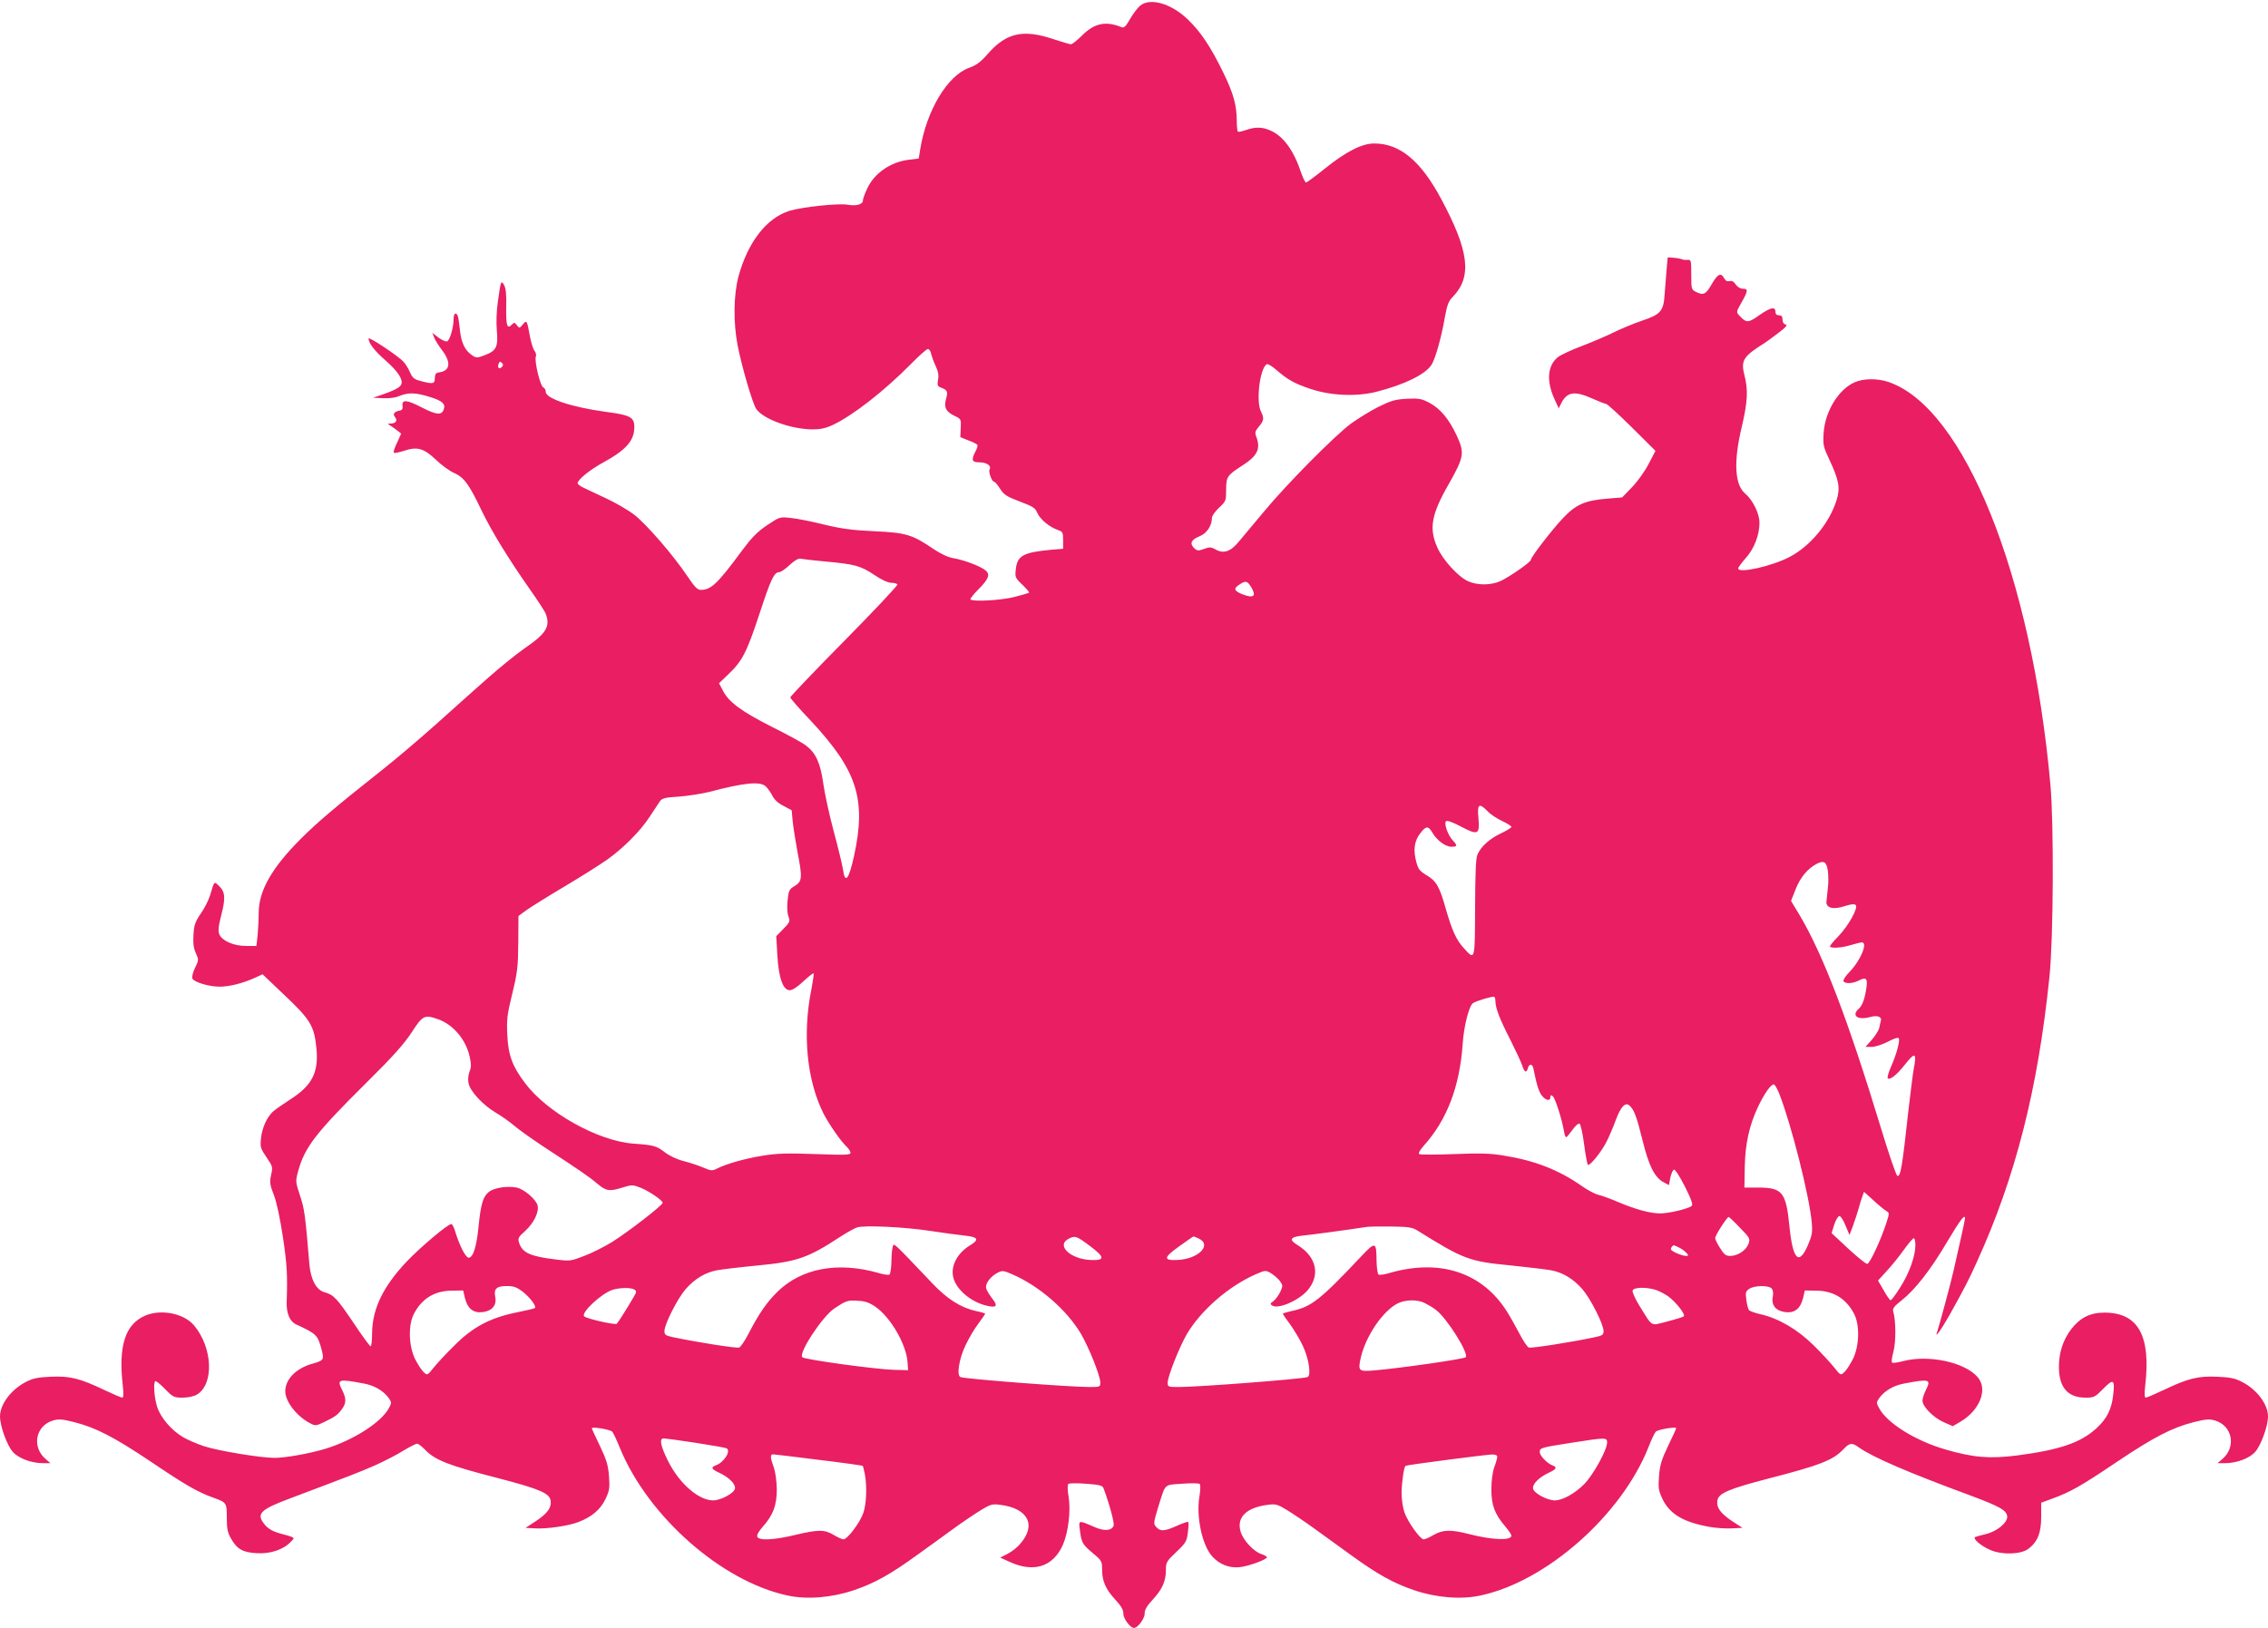
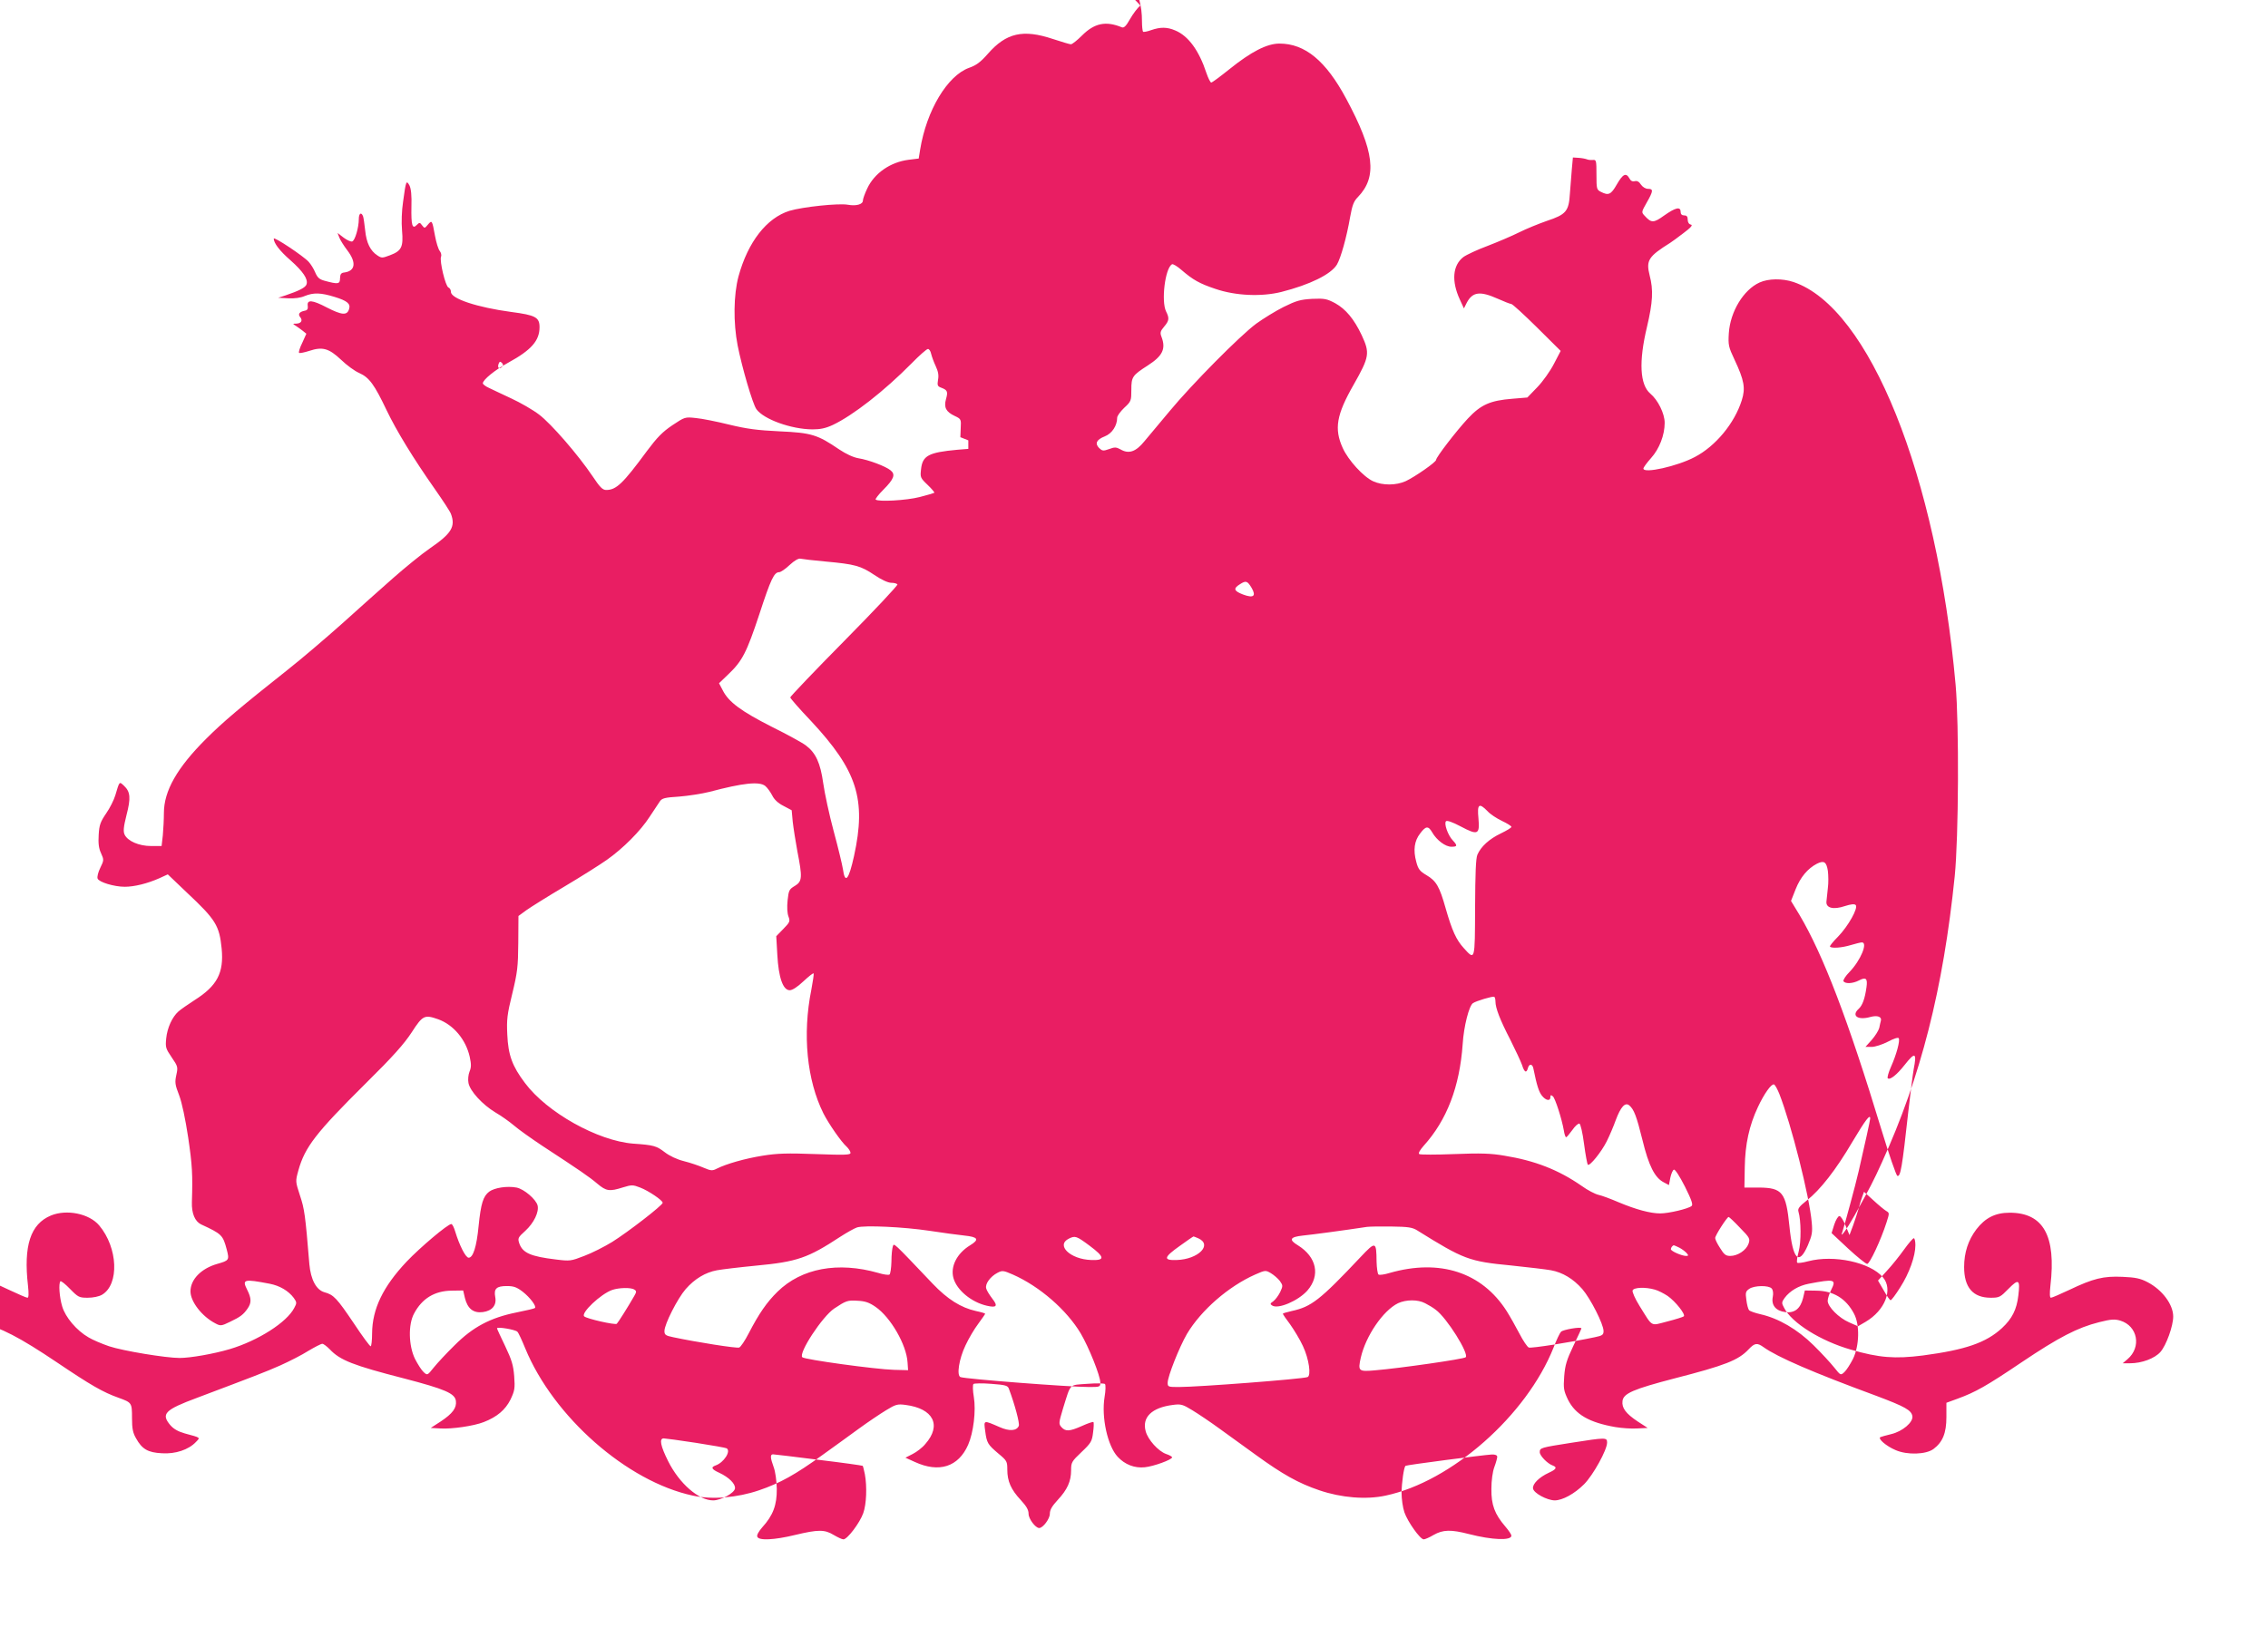
<svg xmlns="http://www.w3.org/2000/svg" version="1.0" width="1280pt" height="919pt" viewBox="0 0 1280 919" preserveAspectRatio="xMidYMid meet">
  <g transform="translate(0,919) scale(0.1,-0.1)" fill="#e91e63" stroke="none">
-     <path d="M6436 9159 c-15 -12 -41 -46 -58 -76 -23 -41 -35 -52 -47 -47 -90 37 -154 24 -225 -47 -27 -27 -55 -49 -62 -49 -7 0 -53 14 -102 30 -168 56 -263 35 -367 -84 -41 -47 -66 -65 -106 -79 -122 -44 -240 -240 -276 -462 l-8 -50 -57 -7 c-103 -13 -194 -76 -234 -163 -13 -27 -24 -58 -24 -67 0 -22 -38 -32 -84 -24 -51 10 -256 -12 -330 -34 -129 -40 -235 -176 -288 -370 -28 -104 -30 -261 -5 -390 25 -126 85 -331 106 -360 41 -57 196 -113 316 -114 44 0 74 6 115 25 114 54 290 191 445 348 44 45 85 81 92 81 7 0 15 -12 18 -27 4 -16 15 -47 26 -70 14 -30 18 -52 13 -77 -5 -32 -3 -37 19 -45 34 -13 38 -22 26 -64 -13 -47 0 -72 49 -95 36 -17 37 -19 34 -69 l-2 -51 45 -18 c25 -9 48 -21 51 -25 3 -5 -2 -22 -11 -38 -25 -49 -20 -61 24 -61 40 0 68 -20 56 -40 -8 -13 13 -70 26 -70 5 0 20 -18 33 -39 22 -34 37 -44 111 -72 74 -28 88 -36 99 -64 16 -36 67 -79 114 -96 30 -10 32 -14 32 -59 l0 -48 -62 -5 c-163 -15 -197 -33 -205 -111 -5 -44 -4 -48 37 -87 23 -22 40 -42 38 -45 -3 -2 -40 -13 -83 -24 -74 -19 -234 -28 -248 -14 -3 3 16 28 43 55 61 61 70 87 41 110 -28 23 -124 59 -181 68 -29 5 -70 24 -109 50 -122 83 -156 94 -336 102 -127 6 -186 14 -285 38 -69 17 -153 34 -187 37 -63 7 -63 6 -134 -41 -55 -37 -86 -69 -142 -144 -137 -186 -174 -221 -231 -221 -20 0 -35 15 -77 78 -80 119 -233 296 -302 348 -34 26 -105 67 -157 91 -52 25 -110 51 -127 60 -18 8 -33 20 -33 25 0 20 69 76 144 117 130 71 176 124 176 200 0 56 -23 68 -160 86 -193 26 -340 75 -340 113 0 11 -6 22 -14 25 -17 7 -51 149 -42 174 4 9 0 23 -7 32 -8 9 -20 48 -27 86 -16 88 -17 90 -40 63 -18 -22 -19 -22 -33 -4 -12 17 -15 17 -30 2 -25 -26 -32 -2 -30 103 2 64 -2 101 -11 120 -18 32 -20 27 -36 -91 -8 -53 -10 -116 -6 -163 8 -93 -2 -115 -68 -140 -43 -16 -47 -17 -71 -1 -40 26 -62 71 -69 141 -4 36 -9 72 -12 80 -10 26 -24 17 -24 -16 0 -47 -21 -120 -37 -126 -7 -3 -29 7 -48 21 l-35 27 10 -26 c5 -14 26 -47 45 -72 52 -68 46 -116 -15 -125 -20 -2 -25 -9 -26 -33 0 -33 -10 -35 -87 -14 -29 8 -40 17 -53 47 -8 20 -25 47 -37 60 -30 33 -197 144 -197 131 0 -25 33 -69 94 -122 71 -63 101 -107 91 -136 -5 -18 -43 -37 -120 -63 l-40 -13 57 -3 c35 -2 71 3 93 13 50 20 90 19 168 -5 72 -22 92 -39 82 -69 -11 -37 -41 -34 -125 9 -84 44 -114 46 -108 8 2 -16 -3 -24 -17 -26 -30 -6 -40 -19 -26 -36 16 -19 6 -36 -22 -37 -21 0 -21 -1 -3 -12 10 -7 28 -19 39 -28 l21 -17 -23 -51 c-14 -28 -22 -54 -18 -57 3 -3 29 2 57 11 75 25 111 15 180 -50 31 -30 77 -64 103 -75 56 -25 85 -65 154 -210 55 -115 150 -271 273 -446 44 -63 85 -125 90 -139 27 -72 3 -111 -118 -194 -48 -33 -141 -109 -208 -168 -67 -59 -197 -175 -289 -258 -92 -82 -229 -199 -304 -258 -270 -214 -368 -297 -464 -393 -163 -163 -237 -293 -237 -418 0 -35 -3 -91 -6 -125 l-7 -61 -59 0 c-69 0 -133 28 -150 65 -8 18 -6 42 11 110 25 96 22 131 -14 165 -27 25 -25 28 -49 -53 -8 -27 -31 -73 -52 -103 -32 -47 -39 -65 -42 -120 -3 -48 0 -76 13 -104 17 -38 17 -40 -4 -83 -12 -24 -19 -52 -15 -61 8 -20 93 -46 153 -46 54 0 127 18 195 48 l48 22 109 -104 c162 -152 182 -185 195 -315 13 -137 -25 -210 -153 -291 -37 -24 -79 -53 -91 -64 -35 -31 -63 -92 -69 -152 -5 -50 -3 -57 31 -107 35 -51 36 -55 26 -100 -9 -41 -7 -55 16 -114 16 -42 35 -133 51 -238 23 -156 26 -209 21 -365 -2 -64 17 -109 52 -126 117 -54 123 -60 145 -143 15 -58 13 -61 -54 -80 -91 -26 -151 -88 -151 -155 0 -58 65 -142 141 -181 28 -15 33 -15 82 9 59 28 76 41 100 76 22 32 21 57 -3 105 -30 59 -19 62 127 34 57 -11 106 -40 136 -80 17 -24 18 -29 3 -56 -42 -82 -204 -185 -364 -233 -91 -27 -223 -50 -283 -50 -78 0 -320 40 -398 66 -41 14 -93 36 -116 50 -68 39 -131 114 -149 175 -16 53 -21 130 -10 142 4 3 28 -16 55 -44 45 -46 51 -49 99 -49 31 0 64 7 81 17 98 58 90 265 -16 391 -56 67 -184 93 -273 56 -115 -48 -155 -170 -129 -396 5 -46 4 -68 -3 -68 -6 0 -52 20 -103 44 -136 65 -193 79 -301 74 -73 -3 -101 -9 -141 -30 -83 -43 -145 -126 -145 -194 0 -54 39 -162 72 -200 33 -37 105 -64 172 -64 l41 0 -27 23 c-80 68 -58 188 41 218 31 9 52 8 119 -9 123 -31 227 -85 437 -226 193 -130 260 -169 350 -201 74 -27 75 -28 75 -114 0 -60 5 -84 23 -115 34 -61 67 -80 146 -84 76 -5 151 20 192 64 25 26 29 23 -63 48 -39 11 -64 26 -82 47 -53 63 -32 86 151 154 326 123 384 145 470 183 51 23 122 59 158 82 37 22 72 40 79 40 7 0 25 -14 42 -31 58 -62 133 -91 417 -164 234 -61 290 -85 295 -128 5 -39 -19 -71 -85 -115 l-57 -37 55 -3 c64 -4 188 14 244 36 75 29 122 69 151 127 24 51 26 63 21 132 -5 63 -14 92 -51 170 -25 52 -46 97 -46 100 0 11 104 -7 115 -19 7 -7 26 -49 44 -93 159 -387 575 -753 946 -832 110 -24 251 -12 374 30 118 40 207 90 356 198 61 43 153 111 206 149 52 38 122 85 155 105 54 33 64 36 109 30 158 -20 206 -115 112 -221 -16 -20 -49 -45 -71 -56 l-41 -21 53 -24 c137 -63 246 -28 301 97 30 69 45 192 32 270 -6 35 -7 68 -2 73 4 4 50 5 100 1 82 -6 94 -10 100 -28 35 -94 61 -194 56 -209 -12 -29 -53 -32 -109 -7 -92 40 -89 40 -81 -21 9 -70 15 -78 75 -129 48 -40 50 -44 50 -91 0 -65 21 -112 75 -170 33 -36 45 -56 45 -79 0 -28 39 -80 60 -80 21 0 60 52 60 80 0 23 12 43 45 79 54 58 75 105 75 167 0 44 3 50 59 103 54 51 59 61 65 110 4 29 5 56 2 59 -3 3 -32 -7 -65 -22 -70 -31 -92 -32 -115 -7 -17 19 -16 24 9 108 45 143 31 129 136 137 50 4 96 3 100 -1 5 -5 4 -38 -2 -73 -19 -115 17 -277 74 -338 41 -44 95 -65 153 -59 50 5 154 43 154 56 0 4 -15 13 -34 19 -44 16 -102 80 -115 128 -22 79 34 134 154 149 45 6 55 3 109 -30 33 -20 103 -67 155 -105 53 -38 146 -106 206 -149 149 -108 238 -158 356 -198 123 -42 264 -54 374 -30 372 79 795 452 948 836 16 42 35 82 42 89 11 12 115 30 115 19 0 -3 -21 -48 -46 -100 -37 -78 -46 -107 -51 -170 -5 -69 -3 -81 21 -132 42 -84 119 -129 267 -155 35 -6 91 -10 123 -8 l60 3 -57 37 c-66 44 -90 76 -85 115 5 43 61 67 295 128 284 73 359 102 417 164 34 36 48 38 84 12 80 -57 279 -143 637 -275 162 -61 198 -81 203 -115 5 -34 -56 -86 -120 -101 -29 -7 -57 -15 -61 -17 -15 -9 34 -51 86 -73 66 -29 172 -25 214 6 52 39 73 90 73 180 l0 81 63 23 c101 37 162 71 362 206 210 141 314 195 437 226 67 17 88 18 119 9 99 -30 121 -150 41 -218 l-27 -23 41 0 c67 0 139 27 172 64 33 38 72 146 72 200 0 68 -62 151 -145 194 -40 21 -68 27 -141 30 -108 5 -165 -9 -301 -74 -51 -24 -97 -44 -103 -44 -7 0 -8 22 -3 68 33 282 -40 412 -230 412 -81 0 -138 -29 -188 -94 -46 -61 -69 -131 -69 -213 0 -115 50 -173 150 -173 49 0 54 3 101 51 57 58 66 52 55 -38 -9 -79 -35 -131 -92 -184 -90 -83 -206 -123 -447 -155 -158 -20 -247 -13 -406 33 -171 49 -334 151 -377 236 -15 27 -14 32 3 56 30 40 79 69 136 80 146 28 157 25 127 -34 -11 -22 -20 -50 -20 -62 0 -34 63 -97 121 -122 l50 -22 43 25 c110 65 156 183 98 251 -72 85 -277 129 -422 91 -30 -8 -58 -12 -62 -8 -4 4 0 32 8 62 15 54 14 177 -1 226 -5 17 4 29 47 63 76 60 164 172 258 332 74 124 100 158 100 131 0 -9 -32 -154 -65 -297 -17 -76 -83 -317 -92 -343 -17 -43 21 8 70 95 86 155 104 189 153 297 219 480 346 979 411 1616 22 219 25 857 5 1080 -106 1183 -487 2130 -915 2274 -63 21 -142 20 -192 -3 -90 -41 -165 -164 -173 -286 -4 -66 -2 -77 32 -149 55 -117 63 -161 41 -230 -41 -130 -148 -259 -265 -320 -98 -52 -290 -95 -290 -65 0 6 19 32 43 59 47 52 77 130 77 199 0 52 -38 129 -81 165 -59 50 -66 180 -19 376 33 140 37 209 15 292 -21 84 -7 106 116 183 9 6 43 30 75 55 43 32 54 46 42 48 -11 2 -18 13 -18 28 0 17 -5 24 -20 24 -13 0 -20 7 -20 20 0 31 -28 25 -92 -20 -61 -44 -73 -44 -112 -1 -18 19 -17 21 13 74 37 65 38 77 7 77 -14 0 -30 10 -40 24 -10 16 -22 23 -35 19 -13 -3 -23 2 -30 16 -19 34 -37 25 -71 -34 -33 -58 -47 -64 -90 -42 -24 12 -25 17 -25 97 0 79 -1 85 -20 83 -11 -1 -27 0 -35 4 -8 3 -29 7 -46 8 l-32 2 -6 -66 c-3 -36 -8 -99 -11 -139 -6 -98 -21 -117 -130 -153 -46 -16 -117 -45 -157 -65 -40 -20 -120 -54 -177 -76 -57 -21 -119 -50 -137 -63 -61 -47 -68 -136 -20 -240 l23 -50 16 32 c33 62 75 67 174 23 36 -16 71 -30 77 -30 7 0 72 -60 145 -132 l134 -133 -38 -73 c-21 -41 -63 -100 -94 -132 l-56 -58 -84 -7 c-126 -10 -178 -33 -252 -112 -65 -70 -179 -218 -179 -233 0 -13 -120 -96 -171 -120 -55 -25 -131 -25 -184 -1 -55 25 -141 119 -172 188 -49 108 -36 187 62 358 89 157 92 178 45 279 -43 91 -90 147 -149 180 -47 25 -60 28 -130 25 -67 -4 -89 -10 -162 -46 -46 -23 -115 -66 -154 -94 -92 -68 -364 -343 -489 -494 -55 -66 -119 -143 -143 -171 -48 -59 -88 -72 -134 -45 -24 13 -33 14 -64 2 -34 -12 -39 -11 -57 6 -25 26 -15 47 33 66 40 16 69 60 69 105 0 10 18 35 40 56 39 36 40 40 40 102 0 73 6 81 93 137 84 54 103 94 77 162 -9 23 -6 32 15 57 29 34 30 48 11 86 -28 57 -6 242 33 266 5 4 30 -11 54 -32 65 -56 102 -77 192 -107 114 -39 260 -45 372 -17 161 41 279 99 313 154 22 37 55 154 75 270 12 66 20 88 44 112 110 114 93 258 -66 554 -115 215 -233 312 -377 312 -71 0 -160 -46 -283 -145 -51 -41 -97 -75 -102 -75 -5 0 -17 24 -27 53 -42 128 -102 210 -176 241 -46 20 -84 20 -136 2 -22 -8 -43 -12 -46 -9 -3 4 -6 30 -6 58 0 90 -18 156 -76 275 -71 146 -128 231 -201 301 -93 89 -210 123 -267 78z m-3604 -2041 c-15 -15 -26 -4 -18 18 5 13 9 15 18 6 9 -9 9 -15 0 -24z m1828 -1098 c164 -15 198 -24 275 -76 40 -27 77 -44 95 -44 16 0 31 -4 35 -9 3 -5 -132 -149 -300 -319 -168 -170 -305 -314 -305 -319 0 -5 52 -65 117 -133 261 -280 313 -442 243 -762 -30 -136 -51 -161 -63 -73 -4 25 -27 121 -52 213 -25 93 -51 214 -59 271 -16 114 -42 171 -98 213 -18 14 -105 62 -194 106 -171 87 -242 139 -275 205 l-21 40 52 50 c80 76 104 124 176 341 65 199 83 236 112 236 8 0 35 18 59 41 27 25 50 38 61 35 9 -2 73 -10 142 -16z m2404 -149 c27 -47 10 -59 -49 -37 -52 20 -56 34 -17 58 34 22 42 19 66 -21z m-2745 -1118 c12 -10 29 -34 39 -53 11 -23 33 -44 63 -59 l47 -25 6 -65 c4 -36 16 -111 26 -166 29 -148 28 -171 -14 -196 -32 -19 -35 -25 -41 -82 -4 -38 -2 -73 5 -91 10 -27 8 -32 -29 -70 l-40 -41 6 -105 c7 -129 32 -200 70 -200 15 0 43 18 77 50 29 27 55 48 58 45 2 -3 -4 -44 -13 -92 -51 -253 -25 -511 68 -698 30 -59 101 -162 132 -189 11 -11 21 -26 21 -34 0 -12 -29 -13 -197 -7 -160 6 -217 4 -298 -9 -100 -16 -205 -46 -259 -73 -25 -13 -33 -13 -75 5 -25 11 -75 28 -111 37 -40 10 -82 30 -109 51 -46 35 -61 40 -178 48 -200 16 -486 176 -610 342 -72 95 -95 158 -100 274 -4 83 -1 113 28 230 29 120 33 152 34 287 l1 152 45 33 c24 17 121 78 214 133 94 56 202 124 240 151 91 64 190 163 242 244 24 36 49 74 57 86 12 18 29 22 108 27 51 4 129 16 173 27 188 50 281 60 314 33z m4076 -142 c15 -17 52 -41 81 -55 30 -14 54 -29 54 -34 0 -5 -27 -21 -60 -37 -65 -31 -112 -74 -132 -120 -9 -22 -12 -104 -13 -300 -1 -301 0 -298 -64 -227 -42 46 -66 98 -102 224 -35 124 -53 155 -109 188 -37 22 -46 33 -57 75 -18 66 -11 118 22 160 32 43 46 44 68 6 26 -45 75 -81 108 -81 34 0 36 6 8 36 -27 28 -51 96 -38 108 5 6 37 -5 82 -29 98 -52 109 -47 101 45 -8 81 3 90 51 41z m1921 -337 c3 -25 4 -68 0 -97 -3 -29 -7 -63 -8 -76 -4 -37 39 -48 104 -26 34 11 54 13 61 6 16 -16 -42 -119 -99 -178 -29 -29 -49 -54 -46 -57 10 -11 69 -6 118 9 27 8 55 15 62 15 35 0 -7 -102 -70 -167 -22 -22 -37 -46 -34 -52 10 -16 52 -14 87 4 40 21 50 12 43 -38 -9 -65 -23 -103 -44 -122 -43 -39 -5 -66 66 -46 40 11 66 1 59 -22 -2 -7 -6 -24 -9 -40 -4 -15 -23 -45 -42 -67 l-36 -40 35 0 c19 0 60 13 91 29 34 18 58 26 62 20 8 -14 -12 -90 -44 -162 -14 -31 -22 -61 -18 -64 12 -12 52 20 95 75 60 76 70 71 51 -26 -5 -27 -18 -134 -30 -237 -35 -319 -44 -369 -62 -363 -6 2 -47 120 -90 262 -188 619 -328 985 -462 1211 l-48 79 26 66 c27 68 68 117 120 144 40 20 54 11 62 -40z m-1876 -738 c0 -36 25 -102 84 -216 29 -58 59 -122 66 -142 13 -42 25 -48 33 -18 7 27 26 25 31 -2 20 -98 31 -131 48 -153 22 -28 48 -33 48 -9 0 13 3 14 14 5 13 -11 50 -125 62 -193 3 -21 9 -38 13 -38 3 0 19 19 35 41 15 22 33 38 40 36 6 -2 18 -52 26 -115 8 -61 18 -113 21 -117 11 -10 77 72 107 132 16 32 39 86 51 120 28 75 53 102 76 83 27 -23 41 -60 75 -197 35 -144 69 -211 119 -237 l30 -16 8 42 c5 23 14 43 20 45 7 3 33 -38 62 -95 38 -76 47 -103 38 -110 -19 -16 -130 -42 -177 -42 -56 0 -137 22 -235 63 -44 19 -95 38 -114 42 -18 4 -61 26 -94 50 -131 91 -264 143 -437 171 -75 13 -134 15 -282 9 -103 -4 -192 -4 -198 0 -7 4 3 22 25 47 131 145 203 333 220 574 6 99 36 217 58 231 19 13 111 40 120 36 4 -2 7 -15 7 -27z m-5967 -100 c86 -31 156 -114 178 -212 9 -42 9 -59 -1 -83 -7 -18 -10 -45 -6 -65 9 -46 79 -122 152 -166 33 -19 79 -52 104 -73 25 -22 97 -73 160 -115 214 -140 265 -175 311 -214 51 -43 69 -45 145 -21 49 15 56 15 97 -1 47 -18 127 -72 127 -86 0 -14 -197 -166 -285 -221 -44 -27 -115 -63 -158 -79 -75 -29 -80 -30 -160 -20 -142 17 -187 37 -206 90 -10 30 -8 34 34 72 48 44 78 106 69 143 -9 35 -77 93 -119 101 -53 10 -124 -1 -154 -23 -34 -26 -47 -66 -60 -195 -11 -116 -31 -178 -56 -178 -17 0 -52 69 -76 148 -7 23 -16 42 -22 42 -20 0 -176 -132 -252 -212 -134 -142 -194 -268 -195 -405 0 -40 -4 -73 -8 -73 -5 0 -47 57 -94 128 -97 144 -115 163 -167 177 -46 13 -77 71 -85 158 -23 281 -28 313 -53 388 -26 80 -26 80 -9 142 37 132 99 212 381 492 152 150 216 222 259 288 62 96 72 100 149 73z m7569 -421 c67 -171 170 -577 183 -726 5 -56 2 -72 -22 -129 -51 -117 -85 -81 -104 108 -19 191 -40 217 -172 218 l-82 0 2 115 c2 129 25 235 74 339 35 75 76 133 91 128 6 -2 19 -26 30 -53z m603 -661 c19 -11 19 -12 2 -65 -32 -100 -95 -234 -109 -234 -8 0 -56 39 -108 87 l-93 87 15 48 c9 27 22 48 29 48 8 0 23 -24 35 -54 l22 -53 20 53 c11 30 25 74 32 98 6 24 16 55 21 68 l9 25 53 -48 c29 -27 62 -54 72 -60z m-825 -95 c56 -57 58 -62 48 -91 -13 -36 -61 -68 -103 -68 -25 0 -35 8 -57 44 -16 24 -28 49 -28 57 0 15 67 119 76 119 3 0 32 -27 64 -61z m-4575 -17 c72 -11 160 -23 198 -27 77 -8 86 -22 32 -55 -75 -46 -112 -120 -94 -185 19 -68 101 -136 188 -156 56 -13 64 -2 32 39 -16 21 -32 46 -35 58 -8 25 23 68 64 89 27 14 33 13 86 -10 152 -67 304 -200 383 -332 46 -78 111 -240 111 -278 0 -24 -2 -25 -62 -25 -111 0 -697 45 -727 56 -23 8 -9 102 28 179 18 39 50 93 72 122 21 29 39 54 39 57 0 2 -23 9 -52 15 -85 19 -160 66 -244 154 -229 241 -218 230 -225 211 -4 -11 -8 -49 -8 -86 -1 -37 -6 -70 -11 -73 -6 -4 -34 0 -63 9 -228 65 -433 27 -569 -106 -60 -59 -104 -122 -163 -236 -21 -41 -45 -76 -53 -79 -13 -6 -245 31 -372 58 -44 9 -50 14 -50 35 0 39 74 184 120 237 51 58 111 94 176 106 27 5 126 17 219 26 234 22 294 43 477 163 37 24 80 48 95 53 42 13 262 3 408 -19z m2752 3 c265 -165 293 -176 533 -199 96 -10 197 -22 224 -27 65 -12 125 -48 176 -106 46 -53 120 -198 120 -237 0 -21 -6 -26 -50 -35 -127 -27 -359 -64 -372 -58 -8 3 -32 38 -53 79 -21 40 -53 97 -72 127 -140 219 -377 296 -660 215 -29 -9 -57 -13 -63 -9 -5 3 -10 36 -11 73 -1 115 -5 116 -90 26 -230 -244 -278 -281 -389 -305 -27 -6 -50 -13 -50 -15 0 -3 18 -30 41 -60 22 -31 55 -85 72 -122 35 -74 48 -169 26 -176 -30 -11 -616 -56 -726 -56 -60 0 -63 1 -63 24 0 36 66 202 109 276 80 134 234 268 385 335 57 25 59 25 88 8 17 -10 40 -30 51 -44 18 -26 18 -28 2 -63 -10 -20 -27 -43 -39 -52 -18 -12 -19 -16 -6 -24 34 -22 147 27 198 84 75 86 53 190 -53 256 -53 32 -45 47 28 55 51 5 230 29 362 49 17 2 80 3 140 2 91 -1 116 -5 142 -21z m-1848 -87 c87 -65 89 -84 9 -81 -118 4 -201 84 -125 121 35 17 42 15 116 -40z m615 41 c80 -37 -2 -118 -122 -122 -79 -3 -75 15 17 80 40 29 75 53 77 53 2 0 14 -5 28 -11z m4046 -38 c0 -62 -35 -160 -86 -239 -25 -40 -49 -72 -54 -72 -4 0 -22 25 -39 56 l-32 55 51 56 c28 30 71 84 96 119 25 35 50 64 55 64 5 0 9 -18 9 -39z m-1331 -15 c15 -8 33 -22 40 -30 11 -13 11 -16 -3 -16 -24 0 -86 27 -86 38 0 9 10 22 17 22 2 0 16 -6 32 -14z m-6529 -248 c41 -32 79 -82 69 -92 -2 -3 -49 -14 -104 -25 -148 -30 -246 -82 -349 -185 -45 -44 -98 -101 -118 -126 -36 -45 -36 -45 -57 -26 -12 11 -33 44 -49 75 -36 74 -39 194 -5 256 45 85 116 128 212 129 l65 1 10 -43 c15 -60 48 -86 101 -79 53 7 79 39 70 85 -9 47 7 62 65 62 39 0 56 -6 90 -32z m7049 18 c8 -9 10 -28 6 -48 -9 -46 17 -78 70 -85 53 -7 86 19 101 79 l10 43 65 -1 c96 -1 167 -44 212 -129 34 -62 31 -182 -5 -256 -16 -31 -37 -64 -49 -75 -21 -19 -21 -19 -57 26 -20 25 -72 82 -117 126 -90 89 -197 152 -300 175 -30 7 -59 17 -64 23 -5 6 -12 32 -15 58 -6 41 -4 48 16 62 28 20 111 21 127 2z m-6419 -6 c13 -8 13 -13 -1 -37 -38 -66 -90 -148 -98 -156 -8 -8 -170 28 -184 42 -20 19 93 126 158 149 38 13 106 15 125 2z m5759 0 c19 -5 52 -22 73 -36 44 -31 102 -104 91 -115 -5 -4 -46 -17 -93 -29 -98 -25 -80 -35 -157 88 -25 40 -42 79 -39 87 6 18 73 20 125 5z m-4397 -98 c84 -58 174 -213 180 -313 l3 -44 -80 2 c-105 3 -504 58 -517 71 -23 23 113 230 180 275 66 44 76 48 132 44 43 -2 66 -10 102 -35z m3101 21 c18 -9 45 -25 60 -37 62 -45 189 -248 169 -268 -10 -10 -370 -62 -514 -74 -91 -8 -95 -4 -78 72 28 122 125 265 210 307 45 21 112 22 153 0z m-4116 -788 c91 -14 169 -28 174 -31 26 -16 -16 -81 -63 -97 -28 -10 -21 -22 21 -41 54 -25 93 -63 89 -89 -4 -26 -78 -66 -122 -67 -82 -1 -192 95 -255 221 -43 86 -52 129 -25 129 8 0 90 -11 181 -25z m5143 1 c0 -41 -79 -184 -130 -235 -54 -54 -122 -91 -166 -91 -44 1 -118 41 -122 67 -4 26 35 64 89 89 42 19 49 31 22 41 -29 10 -73 55 -73 75 0 25 5 26 177 53 198 31 203 31 203 1z m-4450 -97 c134 -16 246 -32 249 -34 2 -2 7 -24 12 -47 13 -70 9 -170 -9 -220 -20 -56 -90 -148 -112 -148 -8 0 -33 12 -55 25 -51 31 -87 31 -217 0 -119 -29 -206 -33 -214 -10 -4 9 8 30 28 53 61 67 83 126 82 217 -1 46 -8 98 -18 124 -19 52 -20 71 -3 71 7 0 122 -14 257 -31z m3830 17 c0 -7 -7 -33 -16 -57 -10 -26 -17 -77 -17 -124 -1 -90 18 -142 79 -213 19 -22 34 -45 34 -51 0 -29 -108 -25 -240 9 -101 26 -146 25 -199 -5 -23 -14 -49 -25 -56 -25 -20 0 -91 100 -109 153 -9 26 -16 76 -16 110 1 59 13 143 22 152 5 5 437 61 486 64 21 1 32 -4 32 -13z" />
+     <path d="M6436 9159 c-15 -12 -41 -46 -58 -76 -23 -41 -35 -52 -47 -47 -90 37 -154 24 -225 -47 -27 -27 -55 -49 -62 -49 -7 0 -53 14 -102 30 -168 56 -263 35 -367 -84 -41 -47 -66 -65 -106 -79 -122 -44 -240 -240 -276 -462 l-8 -50 -57 -7 c-103 -13 -194 -76 -234 -163 -13 -27 -24 -58 -24 -67 0 -22 -38 -32 -84 -24 -51 10 -256 -12 -330 -34 -129 -40 -235 -176 -288 -370 -28 -104 -30 -261 -5 -390 25 -126 85 -331 106 -360 41 -57 196 -113 316 -114 44 0 74 6 115 25 114 54 290 191 445 348 44 45 85 81 92 81 7 0 15 -12 18 -27 4 -16 15 -47 26 -70 14 -30 18 -52 13 -77 -5 -32 -3 -37 19 -45 34 -13 38 -22 26 -64 -13 -47 0 -72 49 -95 36 -17 37 -19 34 -69 l-2 -51 45 -18 l0 -48 -62 -5 c-163 -15 -197 -33 -205 -111 -5 -44 -4 -48 37 -87 23 -22 40 -42 38 -45 -3 -2 -40 -13 -83 -24 -74 -19 -234 -28 -248 -14 -3 3 16 28 43 55 61 61 70 87 41 110 -28 23 -124 59 -181 68 -29 5 -70 24 -109 50 -122 83 -156 94 -336 102 -127 6 -186 14 -285 38 -69 17 -153 34 -187 37 -63 7 -63 6 -134 -41 -55 -37 -86 -69 -142 -144 -137 -186 -174 -221 -231 -221 -20 0 -35 15 -77 78 -80 119 -233 296 -302 348 -34 26 -105 67 -157 91 -52 25 -110 51 -127 60 -18 8 -33 20 -33 25 0 20 69 76 144 117 130 71 176 124 176 200 0 56 -23 68 -160 86 -193 26 -340 75 -340 113 0 11 -6 22 -14 25 -17 7 -51 149 -42 174 4 9 0 23 -7 32 -8 9 -20 48 -27 86 -16 88 -17 90 -40 63 -18 -22 -19 -22 -33 -4 -12 17 -15 17 -30 2 -25 -26 -32 -2 -30 103 2 64 -2 101 -11 120 -18 32 -20 27 -36 -91 -8 -53 -10 -116 -6 -163 8 -93 -2 -115 -68 -140 -43 -16 -47 -17 -71 -1 -40 26 -62 71 -69 141 -4 36 -9 72 -12 80 -10 26 -24 17 -24 -16 0 -47 -21 -120 -37 -126 -7 -3 -29 7 -48 21 l-35 27 10 -26 c5 -14 26 -47 45 -72 52 -68 46 -116 -15 -125 -20 -2 -25 -9 -26 -33 0 -33 -10 -35 -87 -14 -29 8 -40 17 -53 47 -8 20 -25 47 -37 60 -30 33 -197 144 -197 131 0 -25 33 -69 94 -122 71 -63 101 -107 91 -136 -5 -18 -43 -37 -120 -63 l-40 -13 57 -3 c35 -2 71 3 93 13 50 20 90 19 168 -5 72 -22 92 -39 82 -69 -11 -37 -41 -34 -125 9 -84 44 -114 46 -108 8 2 -16 -3 -24 -17 -26 -30 -6 -40 -19 -26 -36 16 -19 6 -36 -22 -37 -21 0 -21 -1 -3 -12 10 -7 28 -19 39 -28 l21 -17 -23 -51 c-14 -28 -22 -54 -18 -57 3 -3 29 2 57 11 75 25 111 15 180 -50 31 -30 77 -64 103 -75 56 -25 85 -65 154 -210 55 -115 150 -271 273 -446 44 -63 85 -125 90 -139 27 -72 3 -111 -118 -194 -48 -33 -141 -109 -208 -168 -67 -59 -197 -175 -289 -258 -92 -82 -229 -199 -304 -258 -270 -214 -368 -297 -464 -393 -163 -163 -237 -293 -237 -418 0 -35 -3 -91 -6 -125 l-7 -61 -59 0 c-69 0 -133 28 -150 65 -8 18 -6 42 11 110 25 96 22 131 -14 165 -27 25 -25 28 -49 -53 -8 -27 -31 -73 -52 -103 -32 -47 -39 -65 -42 -120 -3 -48 0 -76 13 -104 17 -38 17 -40 -4 -83 -12 -24 -19 -52 -15 -61 8 -20 93 -46 153 -46 54 0 127 18 195 48 l48 22 109 -104 c162 -152 182 -185 195 -315 13 -137 -25 -210 -153 -291 -37 -24 -79 -53 -91 -64 -35 -31 -63 -92 -69 -152 -5 -50 -3 -57 31 -107 35 -51 36 -55 26 -100 -9 -41 -7 -55 16 -114 16 -42 35 -133 51 -238 23 -156 26 -209 21 -365 -2 -64 17 -109 52 -126 117 -54 123 -60 145 -143 15 -58 13 -61 -54 -80 -91 -26 -151 -88 -151 -155 0 -58 65 -142 141 -181 28 -15 33 -15 82 9 59 28 76 41 100 76 22 32 21 57 -3 105 -30 59 -19 62 127 34 57 -11 106 -40 136 -80 17 -24 18 -29 3 -56 -42 -82 -204 -185 -364 -233 -91 -27 -223 -50 -283 -50 -78 0 -320 40 -398 66 -41 14 -93 36 -116 50 -68 39 -131 114 -149 175 -16 53 -21 130 -10 142 4 3 28 -16 55 -44 45 -46 51 -49 99 -49 31 0 64 7 81 17 98 58 90 265 -16 391 -56 67 -184 93 -273 56 -115 -48 -155 -170 -129 -396 5 -46 4 -68 -3 -68 -6 0 -52 20 -103 44 -136 65 -193 79 -301 74 -73 -3 -101 -9 -141 -30 -83 -43 -145 -126 -145 -194 0 -54 39 -162 72 -200 33 -37 105 -64 172 -64 l41 0 -27 23 c-80 68 -58 188 41 218 31 9 52 8 119 -9 123 -31 227 -85 437 -226 193 -130 260 -169 350 -201 74 -27 75 -28 75 -114 0 -60 5 -84 23 -115 34 -61 67 -80 146 -84 76 -5 151 20 192 64 25 26 29 23 -63 48 -39 11 -64 26 -82 47 -53 63 -32 86 151 154 326 123 384 145 470 183 51 23 122 59 158 82 37 22 72 40 79 40 7 0 25 -14 42 -31 58 -62 133 -91 417 -164 234 -61 290 -85 295 -128 5 -39 -19 -71 -85 -115 l-57 -37 55 -3 c64 -4 188 14 244 36 75 29 122 69 151 127 24 51 26 63 21 132 -5 63 -14 92 -51 170 -25 52 -46 97 -46 100 0 11 104 -7 115 -19 7 -7 26 -49 44 -93 159 -387 575 -753 946 -832 110 -24 251 -12 374 30 118 40 207 90 356 198 61 43 153 111 206 149 52 38 122 85 155 105 54 33 64 36 109 30 158 -20 206 -115 112 -221 -16 -20 -49 -45 -71 -56 l-41 -21 53 -24 c137 -63 246 -28 301 97 30 69 45 192 32 270 -6 35 -7 68 -2 73 4 4 50 5 100 1 82 -6 94 -10 100 -28 35 -94 61 -194 56 -209 -12 -29 -53 -32 -109 -7 -92 40 -89 40 -81 -21 9 -70 15 -78 75 -129 48 -40 50 -44 50 -91 0 -65 21 -112 75 -170 33 -36 45 -56 45 -79 0 -28 39 -80 60 -80 21 0 60 52 60 80 0 23 12 43 45 79 54 58 75 105 75 167 0 44 3 50 59 103 54 51 59 61 65 110 4 29 5 56 2 59 -3 3 -32 -7 -65 -22 -70 -31 -92 -32 -115 -7 -17 19 -16 24 9 108 45 143 31 129 136 137 50 4 96 3 100 -1 5 -5 4 -38 -2 -73 -19 -115 17 -277 74 -338 41 -44 95 -65 153 -59 50 5 154 43 154 56 0 4 -15 13 -34 19 -44 16 -102 80 -115 128 -22 79 34 134 154 149 45 6 55 3 109 -30 33 -20 103 -67 155 -105 53 -38 146 -106 206 -149 149 -108 238 -158 356 -198 123 -42 264 -54 374 -30 372 79 795 452 948 836 16 42 35 82 42 89 11 12 115 30 115 19 0 -3 -21 -48 -46 -100 -37 -78 -46 -107 -51 -170 -5 -69 -3 -81 21 -132 42 -84 119 -129 267 -155 35 -6 91 -10 123 -8 l60 3 -57 37 c-66 44 -90 76 -85 115 5 43 61 67 295 128 284 73 359 102 417 164 34 36 48 38 84 12 80 -57 279 -143 637 -275 162 -61 198 -81 203 -115 5 -34 -56 -86 -120 -101 -29 -7 -57 -15 -61 -17 -15 -9 34 -51 86 -73 66 -29 172 -25 214 6 52 39 73 90 73 180 l0 81 63 23 c101 37 162 71 362 206 210 141 314 195 437 226 67 17 88 18 119 9 99 -30 121 -150 41 -218 l-27 -23 41 0 c67 0 139 27 172 64 33 38 72 146 72 200 0 68 -62 151 -145 194 -40 21 -68 27 -141 30 -108 5 -165 -9 -301 -74 -51 -24 -97 -44 -103 -44 -7 0 -8 22 -3 68 33 282 -40 412 -230 412 -81 0 -138 -29 -188 -94 -46 -61 -69 -131 -69 -213 0 -115 50 -173 150 -173 49 0 54 3 101 51 57 58 66 52 55 -38 -9 -79 -35 -131 -92 -184 -90 -83 -206 -123 -447 -155 -158 -20 -247 -13 -406 33 -171 49 -334 151 -377 236 -15 27 -14 32 3 56 30 40 79 69 136 80 146 28 157 25 127 -34 -11 -22 -20 -50 -20 -62 0 -34 63 -97 121 -122 l50 -22 43 25 c110 65 156 183 98 251 -72 85 -277 129 -422 91 -30 -8 -58 -12 -62 -8 -4 4 0 32 8 62 15 54 14 177 -1 226 -5 17 4 29 47 63 76 60 164 172 258 332 74 124 100 158 100 131 0 -9 -32 -154 -65 -297 -17 -76 -83 -317 -92 -343 -17 -43 21 8 70 95 86 155 104 189 153 297 219 480 346 979 411 1616 22 219 25 857 5 1080 -106 1183 -487 2130 -915 2274 -63 21 -142 20 -192 -3 -90 -41 -165 -164 -173 -286 -4 -66 -2 -77 32 -149 55 -117 63 -161 41 -230 -41 -130 -148 -259 -265 -320 -98 -52 -290 -95 -290 -65 0 6 19 32 43 59 47 52 77 130 77 199 0 52 -38 129 -81 165 -59 50 -66 180 -19 376 33 140 37 209 15 292 -21 84 -7 106 116 183 9 6 43 30 75 55 43 32 54 46 42 48 -11 2 -18 13 -18 28 0 17 -5 24 -20 24 -13 0 -20 7 -20 20 0 31 -28 25 -92 -20 -61 -44 -73 -44 -112 -1 -18 19 -17 21 13 74 37 65 38 77 7 77 -14 0 -30 10 -40 24 -10 16 -22 23 -35 19 -13 -3 -23 2 -30 16 -19 34 -37 25 -71 -34 -33 -58 -47 -64 -90 -42 -24 12 -25 17 -25 97 0 79 -1 85 -20 83 -11 -1 -27 0 -35 4 -8 3 -29 7 -46 8 l-32 2 -6 -66 c-3 -36 -8 -99 -11 -139 -6 -98 -21 -117 -130 -153 -46 -16 -117 -45 -157 -65 -40 -20 -120 -54 -177 -76 -57 -21 -119 -50 -137 -63 -61 -47 -68 -136 -20 -240 l23 -50 16 32 c33 62 75 67 174 23 36 -16 71 -30 77 -30 7 0 72 -60 145 -132 l134 -133 -38 -73 c-21 -41 -63 -100 -94 -132 l-56 -58 -84 -7 c-126 -10 -178 -33 -252 -112 -65 -70 -179 -218 -179 -233 0 -13 -120 -96 -171 -120 -55 -25 -131 -25 -184 -1 -55 25 -141 119 -172 188 -49 108 -36 187 62 358 89 157 92 178 45 279 -43 91 -90 147 -149 180 -47 25 -60 28 -130 25 -67 -4 -89 -10 -162 -46 -46 -23 -115 -66 -154 -94 -92 -68 -364 -343 -489 -494 -55 -66 -119 -143 -143 -171 -48 -59 -88 -72 -134 -45 -24 13 -33 14 -64 2 -34 -12 -39 -11 -57 6 -25 26 -15 47 33 66 40 16 69 60 69 105 0 10 18 35 40 56 39 36 40 40 40 102 0 73 6 81 93 137 84 54 103 94 77 162 -9 23 -6 32 15 57 29 34 30 48 11 86 -28 57 -6 242 33 266 5 4 30 -11 54 -32 65 -56 102 -77 192 -107 114 -39 260 -45 372 -17 161 41 279 99 313 154 22 37 55 154 75 270 12 66 20 88 44 112 110 114 93 258 -66 554 -115 215 -233 312 -377 312 -71 0 -160 -46 -283 -145 -51 -41 -97 -75 -102 -75 -5 0 -17 24 -27 53 -42 128 -102 210 -176 241 -46 20 -84 20 -136 2 -22 -8 -43 -12 -46 -9 -3 4 -6 30 -6 58 0 90 -18 156 -76 275 -71 146 -128 231 -201 301 -93 89 -210 123 -267 78z m-3604 -2041 c-15 -15 -26 -4 -18 18 5 13 9 15 18 6 9 -9 9 -15 0 -24z m1828 -1098 c164 -15 198 -24 275 -76 40 -27 77 -44 95 -44 16 0 31 -4 35 -9 3 -5 -132 -149 -300 -319 -168 -170 -305 -314 -305 -319 0 -5 52 -65 117 -133 261 -280 313 -442 243 -762 -30 -136 -51 -161 -63 -73 -4 25 -27 121 -52 213 -25 93 -51 214 -59 271 -16 114 -42 171 -98 213 -18 14 -105 62 -194 106 -171 87 -242 139 -275 205 l-21 40 52 50 c80 76 104 124 176 341 65 199 83 236 112 236 8 0 35 18 59 41 27 25 50 38 61 35 9 -2 73 -10 142 -16z m2404 -149 c27 -47 10 -59 -49 -37 -52 20 -56 34 -17 58 34 22 42 19 66 -21z m-2745 -1118 c12 -10 29 -34 39 -53 11 -23 33 -44 63 -59 l47 -25 6 -65 c4 -36 16 -111 26 -166 29 -148 28 -171 -14 -196 -32 -19 -35 -25 -41 -82 -4 -38 -2 -73 5 -91 10 -27 8 -32 -29 -70 l-40 -41 6 -105 c7 -129 32 -200 70 -200 15 0 43 18 77 50 29 27 55 48 58 45 2 -3 -4 -44 -13 -92 -51 -253 -25 -511 68 -698 30 -59 101 -162 132 -189 11 -11 21 -26 21 -34 0 -12 -29 -13 -197 -7 -160 6 -217 4 -298 -9 -100 -16 -205 -46 -259 -73 -25 -13 -33 -13 -75 5 -25 11 -75 28 -111 37 -40 10 -82 30 -109 51 -46 35 -61 40 -178 48 -200 16 -486 176 -610 342 -72 95 -95 158 -100 274 -4 83 -1 113 28 230 29 120 33 152 34 287 l1 152 45 33 c24 17 121 78 214 133 94 56 202 124 240 151 91 64 190 163 242 244 24 36 49 74 57 86 12 18 29 22 108 27 51 4 129 16 173 27 188 50 281 60 314 33z m4076 -142 c15 -17 52 -41 81 -55 30 -14 54 -29 54 -34 0 -5 -27 -21 -60 -37 -65 -31 -112 -74 -132 -120 -9 -22 -12 -104 -13 -300 -1 -301 0 -298 -64 -227 -42 46 -66 98 -102 224 -35 124 -53 155 -109 188 -37 22 -46 33 -57 75 -18 66 -11 118 22 160 32 43 46 44 68 6 26 -45 75 -81 108 -81 34 0 36 6 8 36 -27 28 -51 96 -38 108 5 6 37 -5 82 -29 98 -52 109 -47 101 45 -8 81 3 90 51 41z m1921 -337 c3 -25 4 -68 0 -97 -3 -29 -7 -63 -8 -76 -4 -37 39 -48 104 -26 34 11 54 13 61 6 16 -16 -42 -119 -99 -178 -29 -29 -49 -54 -46 -57 10 -11 69 -6 118 9 27 8 55 15 62 15 35 0 -7 -102 -70 -167 -22 -22 -37 -46 -34 -52 10 -16 52 -14 87 4 40 21 50 12 43 -38 -9 -65 -23 -103 -44 -122 -43 -39 -5 -66 66 -46 40 11 66 1 59 -22 -2 -7 -6 -24 -9 -40 -4 -15 -23 -45 -42 -67 l-36 -40 35 0 c19 0 60 13 91 29 34 18 58 26 62 20 8 -14 -12 -90 -44 -162 -14 -31 -22 -61 -18 -64 12 -12 52 20 95 75 60 76 70 71 51 -26 -5 -27 -18 -134 -30 -237 -35 -319 -44 -369 -62 -363 -6 2 -47 120 -90 262 -188 619 -328 985 -462 1211 l-48 79 26 66 c27 68 68 117 120 144 40 20 54 11 62 -40z m-1876 -738 c0 -36 25 -102 84 -216 29 -58 59 -122 66 -142 13 -42 25 -48 33 -18 7 27 26 25 31 -2 20 -98 31 -131 48 -153 22 -28 48 -33 48 -9 0 13 3 14 14 5 13 -11 50 -125 62 -193 3 -21 9 -38 13 -38 3 0 19 19 35 41 15 22 33 38 40 36 6 -2 18 -52 26 -115 8 -61 18 -113 21 -117 11 -10 77 72 107 132 16 32 39 86 51 120 28 75 53 102 76 83 27 -23 41 -60 75 -197 35 -144 69 -211 119 -237 l30 -16 8 42 c5 23 14 43 20 45 7 3 33 -38 62 -95 38 -76 47 -103 38 -110 -19 -16 -130 -42 -177 -42 -56 0 -137 22 -235 63 -44 19 -95 38 -114 42 -18 4 -61 26 -94 50 -131 91 -264 143 -437 171 -75 13 -134 15 -282 9 -103 -4 -192 -4 -198 0 -7 4 3 22 25 47 131 145 203 333 220 574 6 99 36 217 58 231 19 13 111 40 120 36 4 -2 7 -15 7 -27z m-5967 -100 c86 -31 156 -114 178 -212 9 -42 9 -59 -1 -83 -7 -18 -10 -45 -6 -65 9 -46 79 -122 152 -166 33 -19 79 -52 104 -73 25 -22 97 -73 160 -115 214 -140 265 -175 311 -214 51 -43 69 -45 145 -21 49 15 56 15 97 -1 47 -18 127 -72 127 -86 0 -14 -197 -166 -285 -221 -44 -27 -115 -63 -158 -79 -75 -29 -80 -30 -160 -20 -142 17 -187 37 -206 90 -10 30 -8 34 34 72 48 44 78 106 69 143 -9 35 -77 93 -119 101 -53 10 -124 -1 -154 -23 -34 -26 -47 -66 -60 -195 -11 -116 -31 -178 -56 -178 -17 0 -52 69 -76 148 -7 23 -16 42 -22 42 -20 0 -176 -132 -252 -212 -134 -142 -194 -268 -195 -405 0 -40 -4 -73 -8 -73 -5 0 -47 57 -94 128 -97 144 -115 163 -167 177 -46 13 -77 71 -85 158 -23 281 -28 313 -53 388 -26 80 -26 80 -9 142 37 132 99 212 381 492 152 150 216 222 259 288 62 96 72 100 149 73z m7569 -421 c67 -171 170 -577 183 -726 5 -56 2 -72 -22 -129 -51 -117 -85 -81 -104 108 -19 191 -40 217 -172 218 l-82 0 2 115 c2 129 25 235 74 339 35 75 76 133 91 128 6 -2 19 -26 30 -53z m603 -661 c19 -11 19 -12 2 -65 -32 -100 -95 -234 -109 -234 -8 0 -56 39 -108 87 l-93 87 15 48 c9 27 22 48 29 48 8 0 23 -24 35 -54 l22 -53 20 53 c11 30 25 74 32 98 6 24 16 55 21 68 l9 25 53 -48 c29 -27 62 -54 72 -60z m-825 -95 c56 -57 58 -62 48 -91 -13 -36 -61 -68 -103 -68 -25 0 -35 8 -57 44 -16 24 -28 49 -28 57 0 15 67 119 76 119 3 0 32 -27 64 -61z m-4575 -17 c72 -11 160 -23 198 -27 77 -8 86 -22 32 -55 -75 -46 -112 -120 -94 -185 19 -68 101 -136 188 -156 56 -13 64 -2 32 39 -16 21 -32 46 -35 58 -8 25 23 68 64 89 27 14 33 13 86 -10 152 -67 304 -200 383 -332 46 -78 111 -240 111 -278 0 -24 -2 -25 -62 -25 -111 0 -697 45 -727 56 -23 8 -9 102 28 179 18 39 50 93 72 122 21 29 39 54 39 57 0 2 -23 9 -52 15 -85 19 -160 66 -244 154 -229 241 -218 230 -225 211 -4 -11 -8 -49 -8 -86 -1 -37 -6 -70 -11 -73 -6 -4 -34 0 -63 9 -228 65 -433 27 -569 -106 -60 -59 -104 -122 -163 -236 -21 -41 -45 -76 -53 -79 -13 -6 -245 31 -372 58 -44 9 -50 14 -50 35 0 39 74 184 120 237 51 58 111 94 176 106 27 5 126 17 219 26 234 22 294 43 477 163 37 24 80 48 95 53 42 13 262 3 408 -19z m2752 3 c265 -165 293 -176 533 -199 96 -10 197 -22 224 -27 65 -12 125 -48 176 -106 46 -53 120 -198 120 -237 0 -21 -6 -26 -50 -35 -127 -27 -359 -64 -372 -58 -8 3 -32 38 -53 79 -21 40 -53 97 -72 127 -140 219 -377 296 -660 215 -29 -9 -57 -13 -63 -9 -5 3 -10 36 -11 73 -1 115 -5 116 -90 26 -230 -244 -278 -281 -389 -305 -27 -6 -50 -13 -50 -15 0 -3 18 -30 41 -60 22 -31 55 -85 72 -122 35 -74 48 -169 26 -176 -30 -11 -616 -56 -726 -56 -60 0 -63 1 -63 24 0 36 66 202 109 276 80 134 234 268 385 335 57 25 59 25 88 8 17 -10 40 -30 51 -44 18 -26 18 -28 2 -63 -10 -20 -27 -43 -39 -52 -18 -12 -19 -16 -6 -24 34 -22 147 27 198 84 75 86 53 190 -53 256 -53 32 -45 47 28 55 51 5 230 29 362 49 17 2 80 3 140 2 91 -1 116 -5 142 -21z m-1848 -87 c87 -65 89 -84 9 -81 -118 4 -201 84 -125 121 35 17 42 15 116 -40z m615 41 c80 -37 -2 -118 -122 -122 -79 -3 -75 15 17 80 40 29 75 53 77 53 2 0 14 -5 28 -11z m4046 -38 c0 -62 -35 -160 -86 -239 -25 -40 -49 -72 -54 -72 -4 0 -22 25 -39 56 l-32 55 51 56 c28 30 71 84 96 119 25 35 50 64 55 64 5 0 9 -18 9 -39z m-1331 -15 c15 -8 33 -22 40 -30 11 -13 11 -16 -3 -16 -24 0 -86 27 -86 38 0 9 10 22 17 22 2 0 16 -6 32 -14z m-6529 -248 c41 -32 79 -82 69 -92 -2 -3 -49 -14 -104 -25 -148 -30 -246 -82 -349 -185 -45 -44 -98 -101 -118 -126 -36 -45 -36 -45 -57 -26 -12 11 -33 44 -49 75 -36 74 -39 194 -5 256 45 85 116 128 212 129 l65 1 10 -43 c15 -60 48 -86 101 -79 53 7 79 39 70 85 -9 47 7 62 65 62 39 0 56 -6 90 -32z m7049 18 c8 -9 10 -28 6 -48 -9 -46 17 -78 70 -85 53 -7 86 19 101 79 l10 43 65 -1 c96 -1 167 -44 212 -129 34 -62 31 -182 -5 -256 -16 -31 -37 -64 -49 -75 -21 -19 -21 -19 -57 26 -20 25 -72 82 -117 126 -90 89 -197 152 -300 175 -30 7 -59 17 -64 23 -5 6 -12 32 -15 58 -6 41 -4 48 16 62 28 20 111 21 127 2z m-6419 -6 c13 -8 13 -13 -1 -37 -38 -66 -90 -148 -98 -156 -8 -8 -170 28 -184 42 -20 19 93 126 158 149 38 13 106 15 125 2z m5759 0 c19 -5 52 -22 73 -36 44 -31 102 -104 91 -115 -5 -4 -46 -17 -93 -29 -98 -25 -80 -35 -157 88 -25 40 -42 79 -39 87 6 18 73 20 125 5z m-4397 -98 c84 -58 174 -213 180 -313 l3 -44 -80 2 c-105 3 -504 58 -517 71 -23 23 113 230 180 275 66 44 76 48 132 44 43 -2 66 -10 102 -35z m3101 21 c18 -9 45 -25 60 -37 62 -45 189 -248 169 -268 -10 -10 -370 -62 -514 -74 -91 -8 -95 -4 -78 72 28 122 125 265 210 307 45 21 112 22 153 0z m-4116 -788 c91 -14 169 -28 174 -31 26 -16 -16 -81 -63 -97 -28 -10 -21 -22 21 -41 54 -25 93 -63 89 -89 -4 -26 -78 -66 -122 -67 -82 -1 -192 95 -255 221 -43 86 -52 129 -25 129 8 0 90 -11 181 -25z m5143 1 c0 -41 -79 -184 -130 -235 -54 -54 -122 -91 -166 -91 -44 1 -118 41 -122 67 -4 26 35 64 89 89 42 19 49 31 22 41 -29 10 -73 55 -73 75 0 25 5 26 177 53 198 31 203 31 203 1z m-4450 -97 c134 -16 246 -32 249 -34 2 -2 7 -24 12 -47 13 -70 9 -170 -9 -220 -20 -56 -90 -148 -112 -148 -8 0 -33 12 -55 25 -51 31 -87 31 -217 0 -119 -29 -206 -33 -214 -10 -4 9 8 30 28 53 61 67 83 126 82 217 -1 46 -8 98 -18 124 -19 52 -20 71 -3 71 7 0 122 -14 257 -31z m3830 17 c0 -7 -7 -33 -16 -57 -10 -26 -17 -77 -17 -124 -1 -90 18 -142 79 -213 19 -22 34 -45 34 -51 0 -29 -108 -25 -240 9 -101 26 -146 25 -199 -5 -23 -14 -49 -25 -56 -25 -20 0 -91 100 -109 153 -9 26 -16 76 -16 110 1 59 13 143 22 152 5 5 437 61 486 64 21 1 32 -4 32 -13z" />
  </g>
</svg>